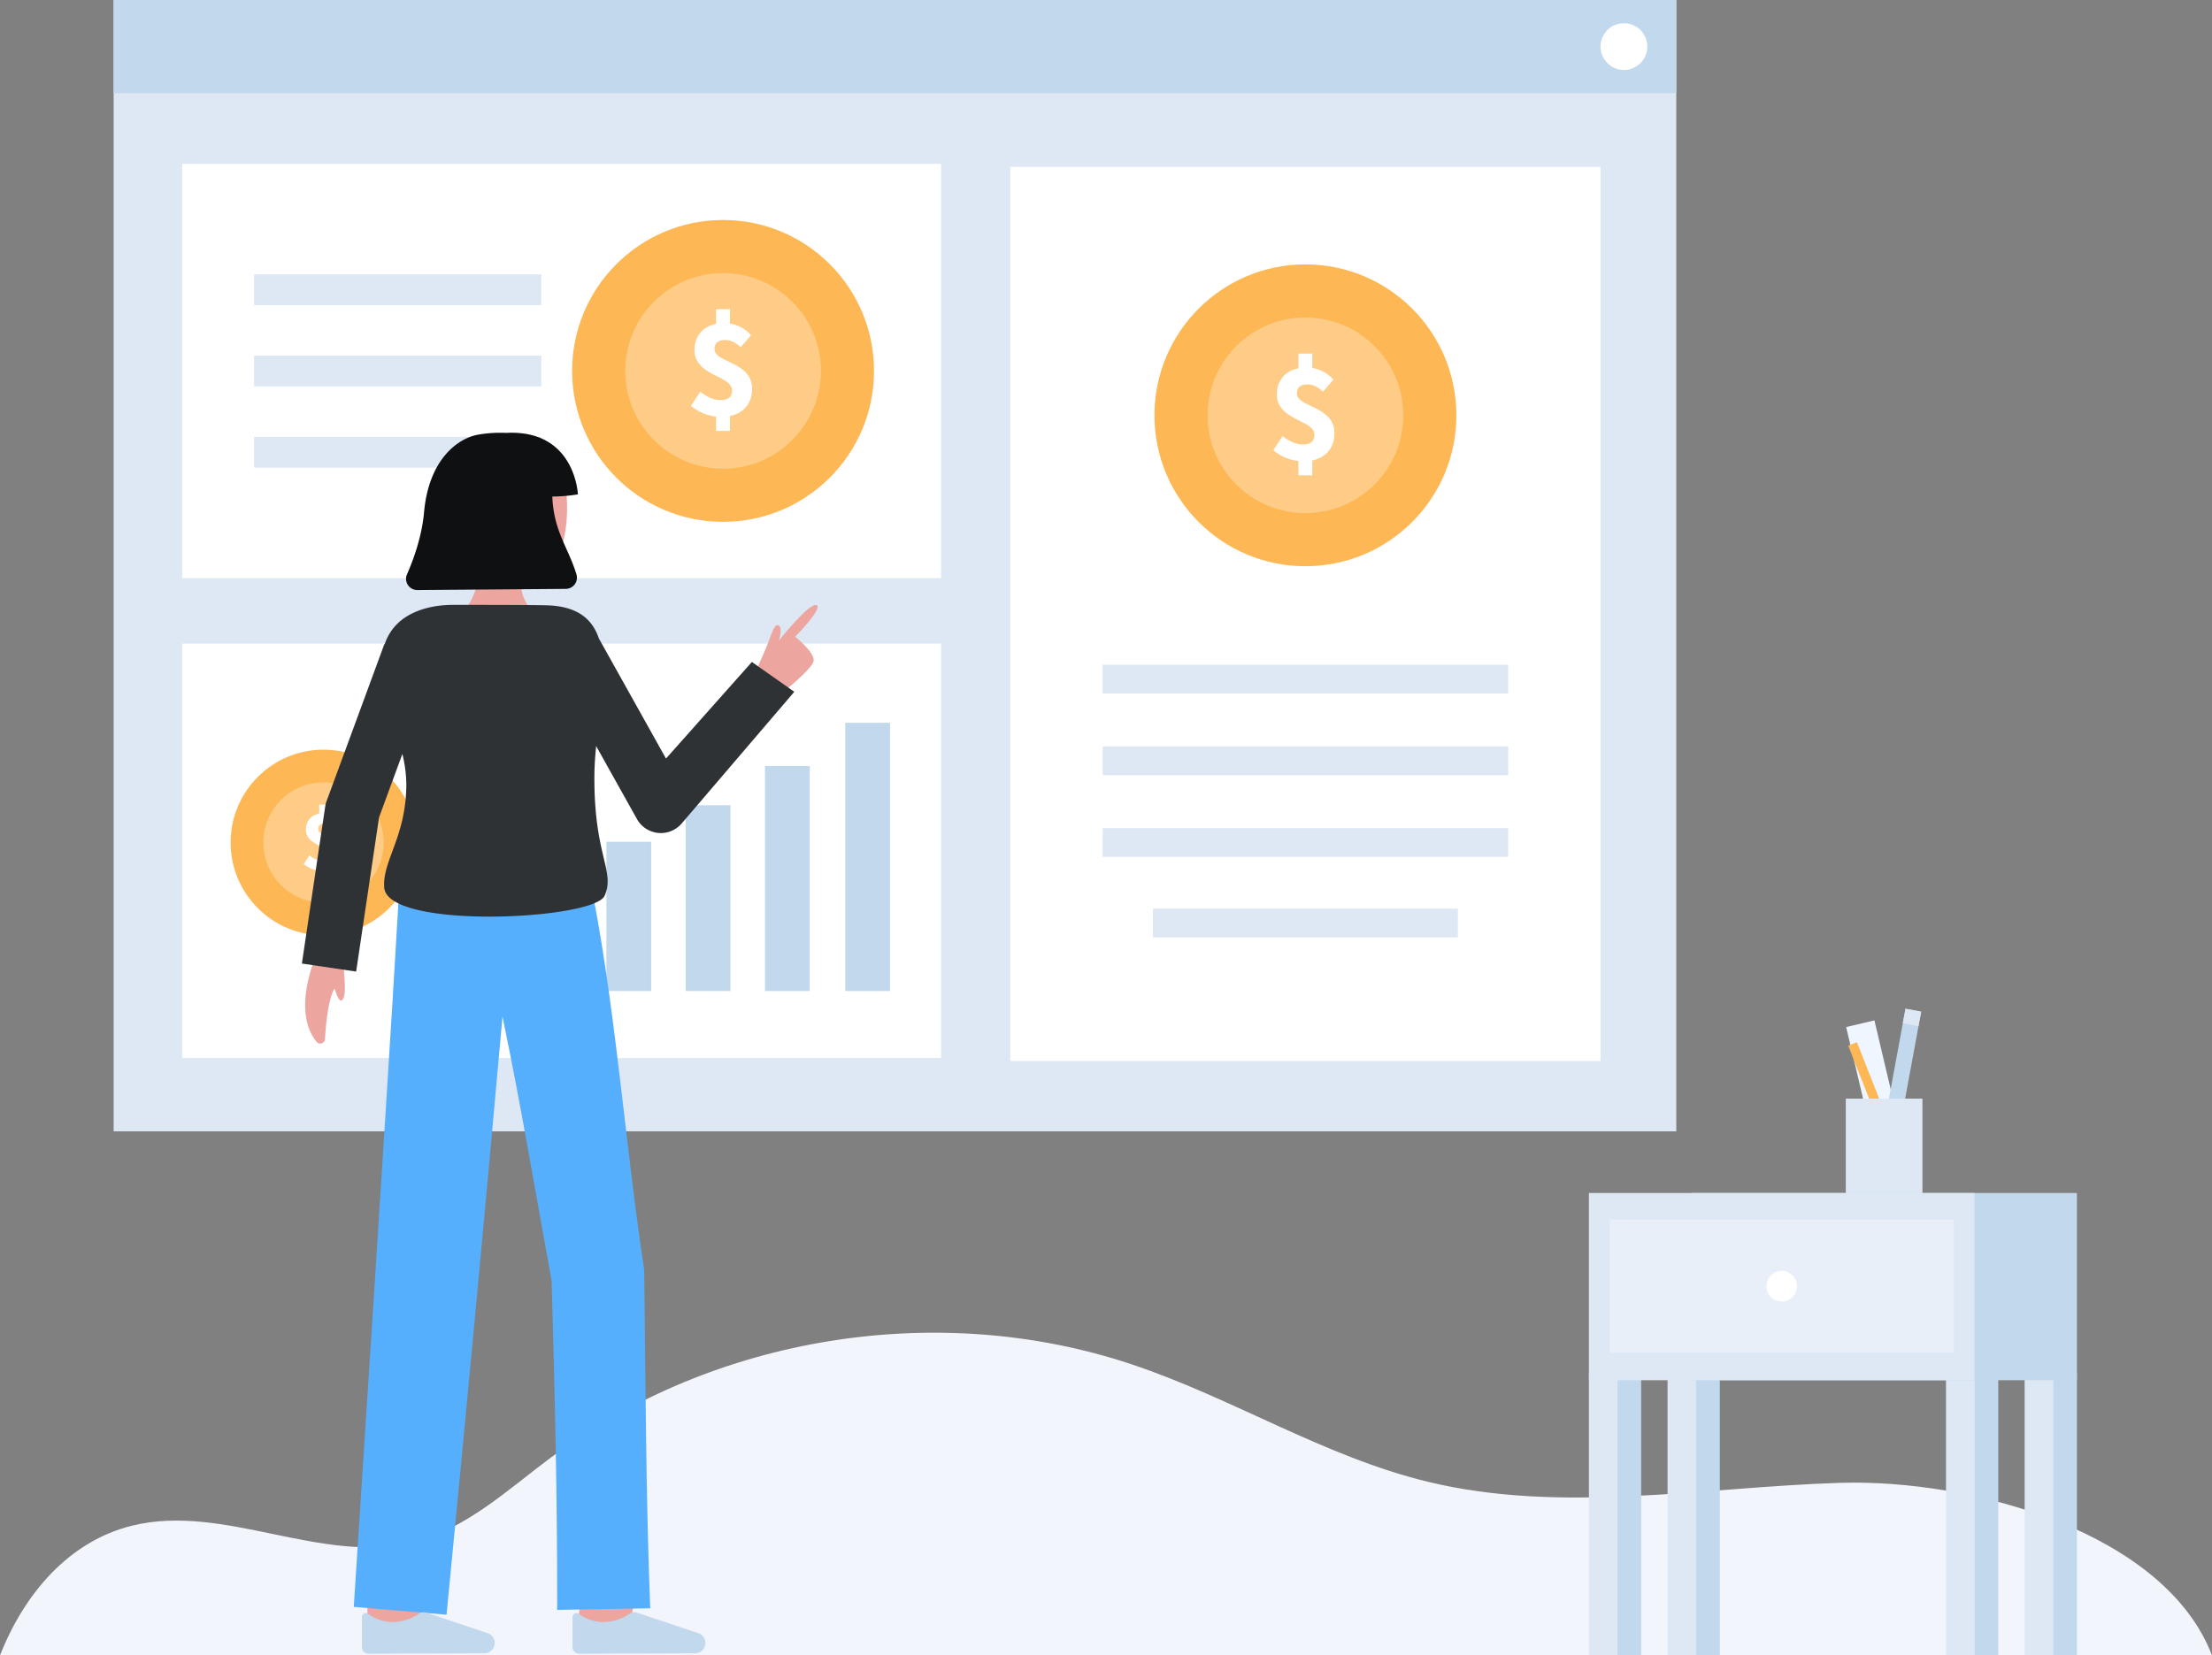
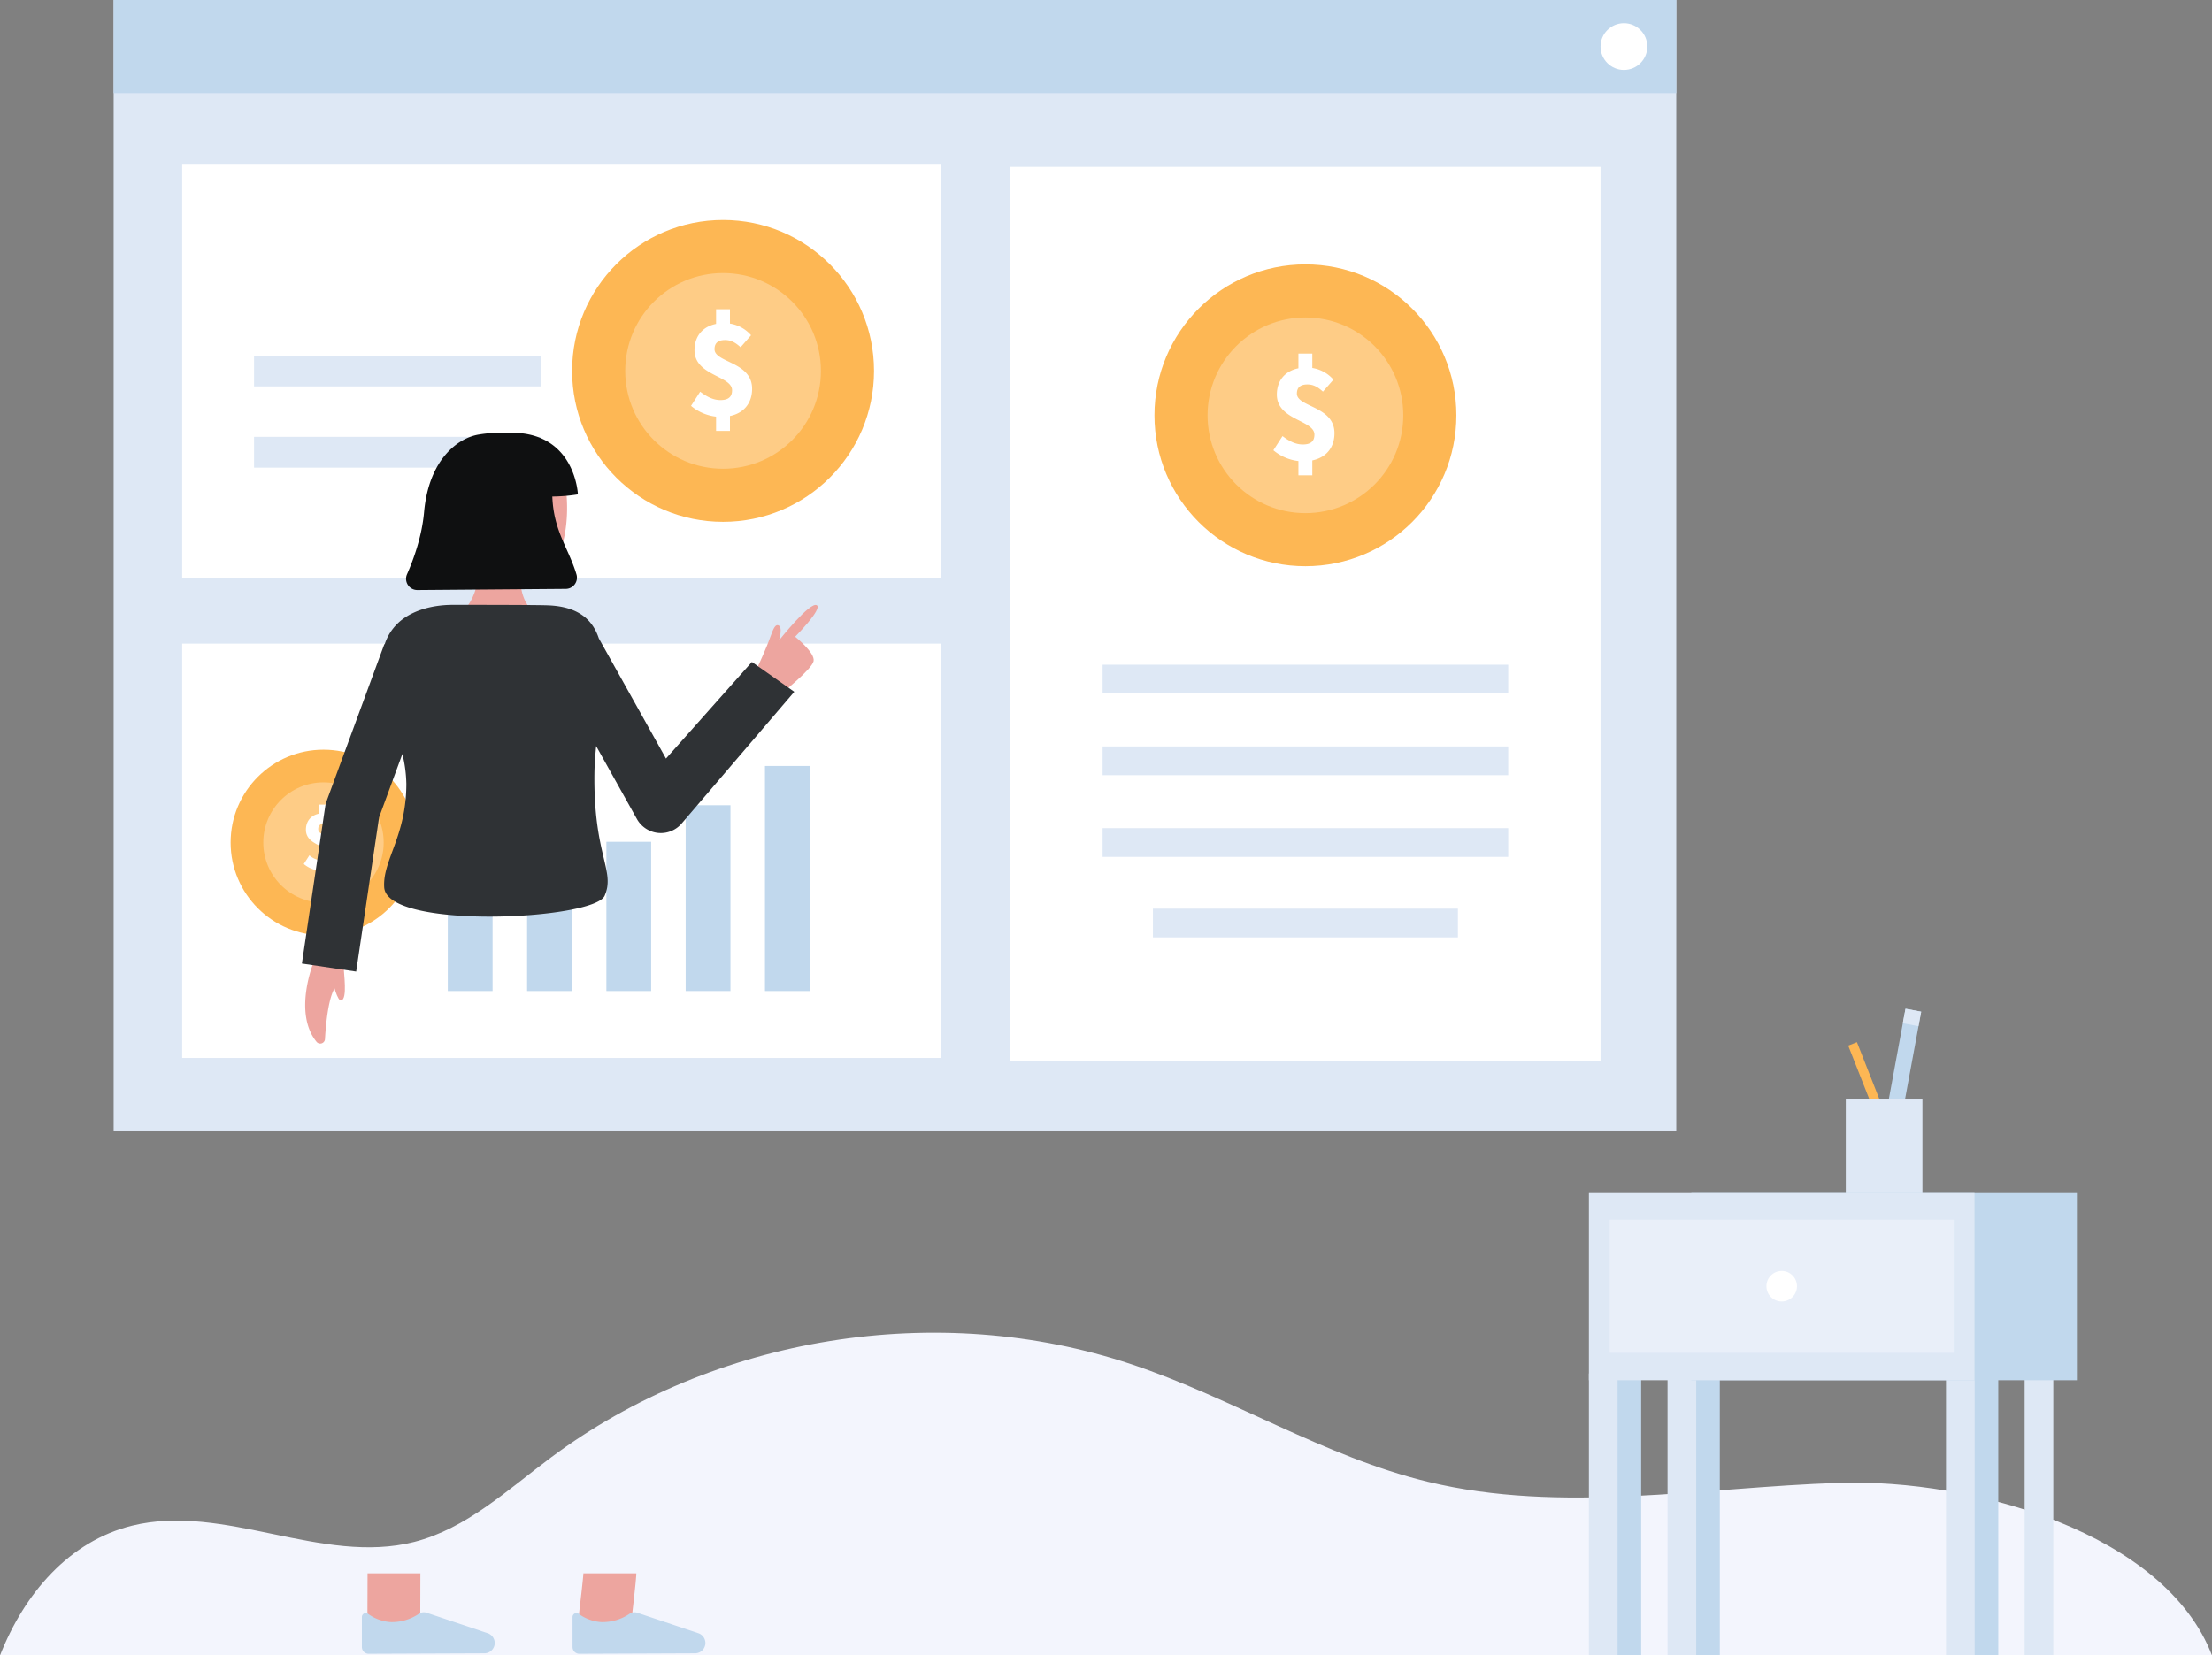
<svg xmlns="http://www.w3.org/2000/svg" id="Layer_1" data-name="Layer 1" viewBox="0 0 879.19 658.153">
  <rect x="0" y="0" width="879.19" height="658.153" fill="#808080" stroke="none" />
  <g>
-     <rect x="740.662" y="406.183" width="11.544" height="61.212" transform="translate(-80.471 183.459) rotate(-13.302)" fill="#f0f6ff" />
    <g>
      <rect x="729.078" y="424.599" width="53.169" height="6.342" transform="translate(197.907 1093.294) rotate(-79.548)" fill="#c1d8ed" />
      <rect x="757.001" y="401.34" width="5.871" height="6.342" transform="translate(220.49 1075.427) rotate(-79.225)" fill="#dee8f5" />
    </g>
    <rect x="744.573" y="413.105" width="3.722" height="55.139" transform="translate(-109.573 304.255) rotate(-21.502)" fill="#fdb754" />
    <rect x="733.634" y="436.789" width="30.465" height="38.936" fill="#dee8f5" />
  </g>
  <path d="M879.19,658.153H0c9.634-24.567,27.424-45.408,52.5-51.59,36.686-9.032,75.511,15.8,112.116,6.465,20.8-5.3,37.17-20.745,54.374-33.57,64.906-48.394,153.847-62.692,230.659-37.083,40.145,13.382,76.726,36.783,117.851,46.736,53.179,12.871,108.792,2.2,163.479.438C784.24,587.835,860.553,609.537,879.19,658.153Z" fill="#f3f5fd" />
  <rect x="45.17" width="621.087" height="449.786" fill="#dee8f5" />
  <g>
    <rect x="72.415" y="65.134" width="301.634" height="164.721" fill="#fff" />
    <g>
-       <rect x="100.975" y="109.07" width="114.169" height="12.245" fill="#dee8f5" />
      <rect x="100.975" y="141.372" width="114.169" height="12.245" fill="#dee8f5" />
      <rect x="100.975" y="173.674" width="114.169" height="12.245" fill="#dee8f5" />
    </g>
    <g>
      <rect x="72.415" y="255.889" width="301.634" height="164.721" fill="#fff" />
      <rect x="177.979" y="309.669" width="17.799" height="84.337" fill="#c1d8ed" />
      <rect x="272.533" y="320.139" width="17.799" height="73.865" fill="#c1d8ed" />
      <rect x="209.497" y="287.355" width="17.799" height="106.65" fill="#c1d8ed" />
      <rect x="241.015" y="334.678" width="17.799" height="59.327" fill="#c1d8ed" />
      <rect x="304.05" y="304.526" width="17.799" height="89.48" fill="#c1d8ed" />
-       <rect x="335.961" y="287.355" width="17.799" height="106.65" fill="#c1d8ed" />
    </g>
    <rect x="401.55" y="66.351" width="234.609" height="355.475" fill="#fff" />
    <g>
      <rect x="438.246" y="264.273" width="161.217" height="11.428" fill="#dee8f5" />
      <rect x="438.246" y="296.763" width="161.217" height="11.428" fill="#dee8f5" />
      <rect x="438.246" y="329.252" width="161.217" height="11.428" fill="#dee8f5" />
      <rect x="458.246" y="361.252" width="121.217" height="11.428" fill="#dee8f5" />
    </g>
    <g>
      <g>
        <circle cx="518.855" cy="165.112" r="60" fill="#fdb754" />
        <g opacity="0.29">
          <circle cx="518.855" cy="165.112" r="38.896" fill="#fff" />
        </g>
      </g>
      <path d="M506.124,179.005l3.628-5.626c2.876,2.2,5.391,3.327,8.067,3.327,3.206,0,4.617-1.33,4.617-3.905,0-5.821-14.934-5.716-14.934-15.925,0-6.563,4.546-10.743,11.715-10.743a14.03,14.03,0,0,1,10.77,4.8l-4.162,4.767c-2.056-1.87-3.8-2.855-6.162-2.855-2.722,0-4.2,1.1-4.2,3.639,0,5.395,14.934,4.924,14.934,15.739,0,6.5-4.3,11.195-12.58,11.195A18.827,18.827,0,0,1,506.124,179.005Zm9.95-38.417h5.519v8.148h-5.519Zm0,39.434h5.519v8.94h-5.519Z" fill="#fff" />
    </g>
    <g>
      <g>
        <circle cx="287.393" cy="147.461" r="60" fill="#fdb754" />
        <g opacity="0.29">
          <circle cx="287.393" cy="147.461" r="38.896" fill="#fff" />
        </g>
      </g>
      <path d="M274.662,161.354l3.629-5.626c2.876,2.2,5.391,3.327,8.066,3.327,3.207,0,4.617-1.33,4.617-3.905,0-5.821-14.934-5.716-14.934-15.925,0-6.563,4.546-10.743,11.715-10.743a14.027,14.027,0,0,1,10.77,4.8l-4.161,4.767c-2.057-1.87-3.8-2.855-6.162-2.855-2.722,0-4.2,1.1-4.2,3.639,0,5.4,14.934,4.924,14.934,15.739,0,6.5-4.3,11.195-12.58,11.195A18.827,18.827,0,0,1,274.662,161.354Zm9.951-38.416h5.519v8.147h-5.519Zm0,39.433h5.519v8.94h-5.519Z" fill="#fff" />
    </g>
    <g>
      <g>
        <circle cx="128.572" cy="334.966" r="36.907" fill="#fdb754" />
        <g opacity="0.29">
          <circle cx="128.572" cy="334.966" r="23.925" fill="#fff" />
        </g>
      </g>
      <path d="M120.741,343.512l2.232-3.461a8.127,8.127,0,0,0,4.962,2.047c1.972,0,2.84-.818,2.84-2.4,0-3.581-9.186-3.516-9.186-9.8,0-4.037,2.8-6.608,7.206-6.608a8.629,8.629,0,0,1,6.625,2.952l-2.56,2.932a5.379,5.379,0,0,0-3.791-1.756c-1.674,0-2.582.675-2.582,2.239,0,3.318,9.186,3.028,9.186,9.68,0,4-2.644,6.887-7.738,6.887A11.581,11.581,0,0,1,120.741,343.512Zm6.121-23.631h3.4v5.012h-3.4Zm0,24.256h3.4v5.5h-3.4Z" fill="#fff" />
    </g>
  </g>
  <rect x="45.17" width="621.087" height="37.051" fill="#c1d8ed" />
  <circle cx="645.455" cy="18.526" r="9.296" fill="#fff" />
  <g>
    <g>
      <g>
        <path d="M182.985,243.473s8.042-3.454,8.042-24.581l16.165-1.647s-3.332,18.668,4.234,25.3Z" fill="#eda59f" />
        <path d="M182.66,210.013c.58,6.458,3.56,12.772,9.008,15.289a40.5,40.5,0,0,0,19.079,4.189c17.548,0,17.35-39.918,9.7-48.3s-32.332-5.494-36.342,7.141C182.036,194.871,182.107,203.867,182.66,210.013Z" fill="#eda59f" />
      </g>
      <path d="M219.528,197.409a66.853,66.853,0,0,0,10.168-.857s-1.03-25.922-28.559-24.444a51.308,51.308,0,0,0-10.688.63c-8.274,1.269-20.005,9.729-21.9,30.9-.868,9.713-4.217,18.869-6.771,24.666a4.472,4.472,0,0,0,4.083,6.286l58.979-.468a4.467,4.467,0,0,0,4.281-5.759C225.916,217.738,220.049,211.226,219.528,197.409Z" fill="#0f1011" />
    </g>
    <path d="M250.691,646.678l-20.853-2.48c.939-7.893,2-17.374,2.072-18.928,0,.1,0,.182,0,.245h21C252.906,626.144,252.906,628.06,250.691,646.678Z" fill="#eda59f" />
    <path d="M167.016,649.188l-21-.068s.07-21.685.07-23.605h21C167.086,627.441,167.016,649.188,167.016,649.188Z" fill="#eda59f" />
-     <path d="M221.444,640.047l37-.63c-1.738-44.032-1.844-90.219-2.386-134.357-7.22-47.574-11.023-99.816-19.935-147.049l-.267.079-.782-5.33L159,348.06s-2.2,37.281-2.96,49.7c-3.707,60.281-10.909,171.948-15.428,241.086l36.868,3.115C184.12,574.175,193.4,475.4,199.723,404.194c7.261,34.669,13.2,70.568,19.514,104.94C220.5,552.169,221.562,597.149,221.444,640.047Z" fill="#55affc" />
    <path d="M192.544,657.31a4.108,4.108,0,0,0,4.089-4.127c0-.1-.005-.2-.012-.3h0a4.11,4.11,0,0,0-2.659-3.529l-24.443-8.186a3.456,3.456,0,0,0-2.872.319,19.114,19.114,0,0,1-11.468,3.4,17.031,17.031,0,0,1-8.82-3.222,1.546,1.546,0,0,0-2.527,1.2v11.952a2.678,2.678,0,0,0,2.678,2.678h.01Z" fill="#c1d8ed" />
    <path d="M276.278,657.31a4.106,4.106,0,0,0,4.088-4.125c0-.1,0-.2-.012-.3h0a4.109,4.109,0,0,0-2.658-3.529l-24.443-8.186a3.456,3.456,0,0,0-2.872.319,19.114,19.114,0,0,1-11.468,3.4,17.031,17.031,0,0,1-8.82-3.222,1.546,1.546,0,0,0-2.528,1.2v11.952a2.678,2.678,0,0,0,2.678,2.678h.011Z" fill="#c1d8ed" />
    <g>
      <path d="M136.6,384.1c0,2.981,1.574,12.943-.957,13.655-1.518.427-3.31-7-3.31-7" fill="#eda59f" />
      <path d="M124.655,382.533s-8.264,20.114,1.162,31.669a1.888,1.888,0,0,0,3.346-1.081c.458-7.791,2.029-23.795,7.166-21.925V378.632" fill="#eda59f" />
    </g>
    <path d="M311,275.369s11.542-9.168,12.358-12.461-7.312-9.77-7.312-9.77,10.808-10.9,8.653-12.474c-2.543-1.865-15.085,13.982-15.085,13.982s1.773-5.7-.436-6.075c-.907-.154-1.626.737-3.046,4.772-1.618,4.6-4.852,11.515-4.852,11.515Z" fill="#eda59f" />
    <path d="M298.846,263.18l-34.138,38.407-26.7-47.794c-2.528-7.551-8.283-12.609-20.023-13.113-4.015-.172-23.606-.2-37.949-.2-9.637,0-17.548,2.957-22.116,7.526a20.134,20.134,0,0,0-5.021,8.129l-.138-.051L129.807,318.5a10.822,10.822,0,0,0-.552,2.162l-9.264,62.414,21.568,3.2,9.1-61.3,9.27-25.207a53.343,53.343,0,0,1,1.573,11.837c0,21-9.5,30.418-8.8,41.195,1.1,16.945,83.428,12.942,87.623,3.317,4.319-9.927-4.447-16.042-4.063-48.51.041-3.533.315-7.23.69-10.993l16.2,29a10.9,10.9,0,0,0,17.667,1.926l44.884-52.5Z" fill="#2f3235" />
  </g>
  <g>
    <g>
      <rect x="640.916" y="546.057" width="11.395" height="112.096" fill="#c1d8ed" />
      <rect x="631.538" y="546.057" width="11.395" height="112.096" fill="#dee8f5" />
    </g>
    <g>
      <rect x="782.846" y="546.057" width="11.395" height="112.096" fill="#c1d8ed" />
      <rect x="773.468" y="546.057" width="11.395" height="112.096" fill="#dee8f5" />
    </g>
    <g>
      <rect x="672.169" y="546.057" width="11.395" height="112.096" fill="#c1d8ed" />
      <rect x="662.791" y="546.057" width="11.395" height="112.096" fill="#dee8f5" />
    </g>
    <g>
-       <rect x="814.099" y="546.057" width="11.395" height="112.096" fill="#c1d8ed" />
      <rect x="804.721" y="546.057" width="11.395" height="112.096" fill="#dee8f5" />
    </g>
    <rect x="672.24" y="474.304" width="153.254" height="74.441" fill="#c1d8ed" />
    <rect x="631.538" y="474.304" width="153.254" height="74.441" fill="#dee8f5" />
    <g opacity="0.53">
      <rect x="639.783" y="484.886" width="136.764" height="52.947" fill="#f3f5fd" />
    </g>
    <circle cx="708.165" cy="511.36" r="6.074" fill="#fff" />
  </g>
</svg>